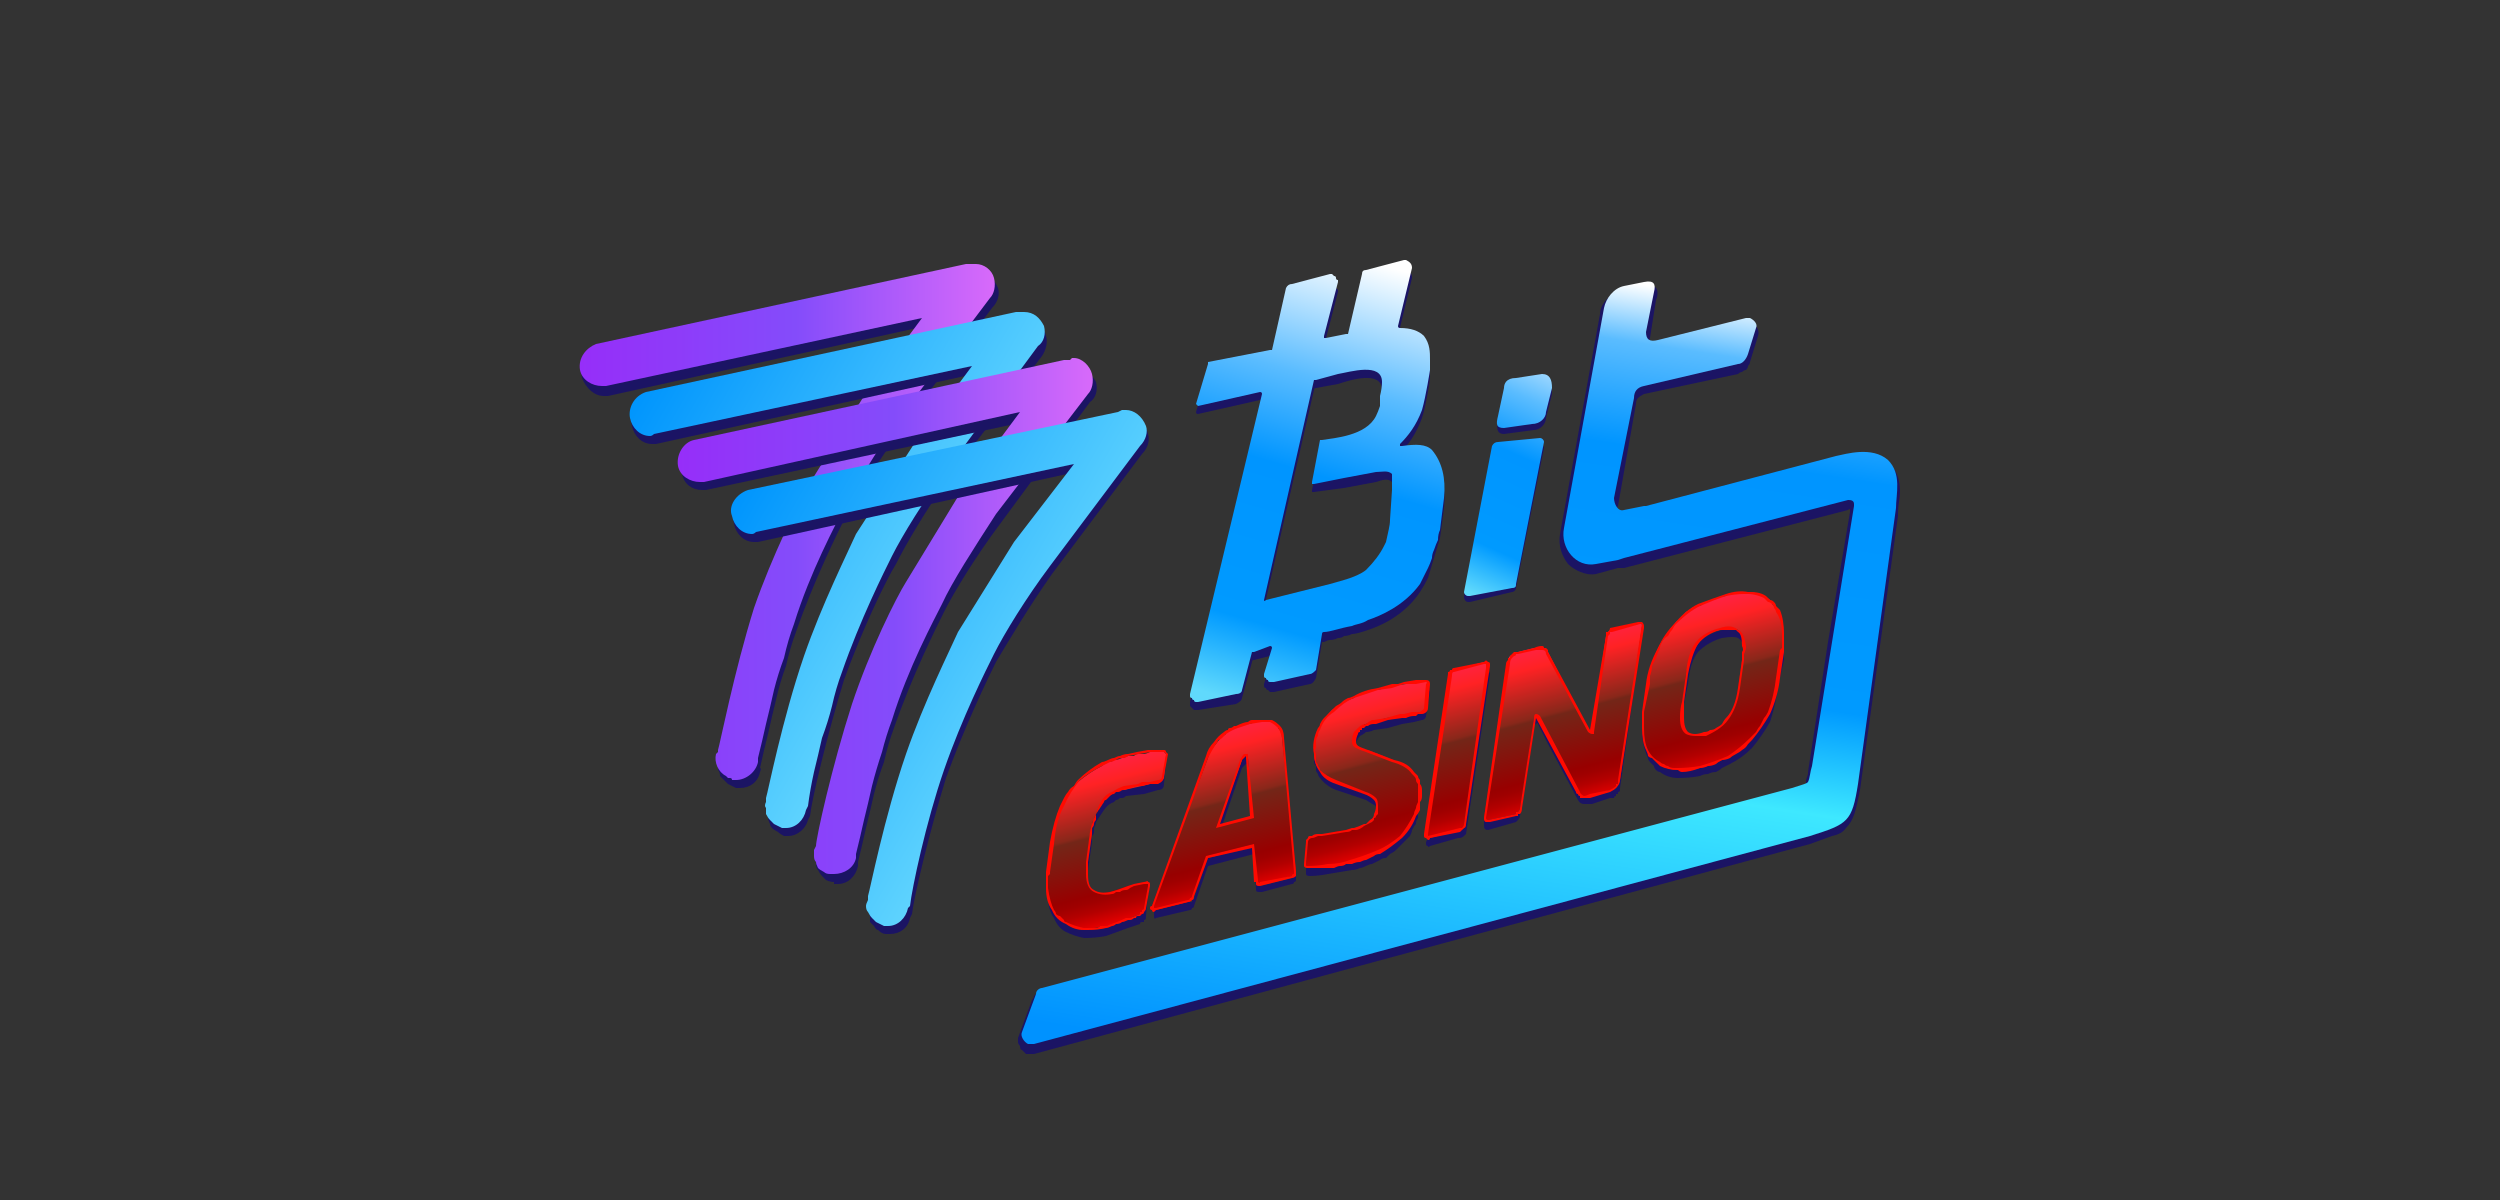
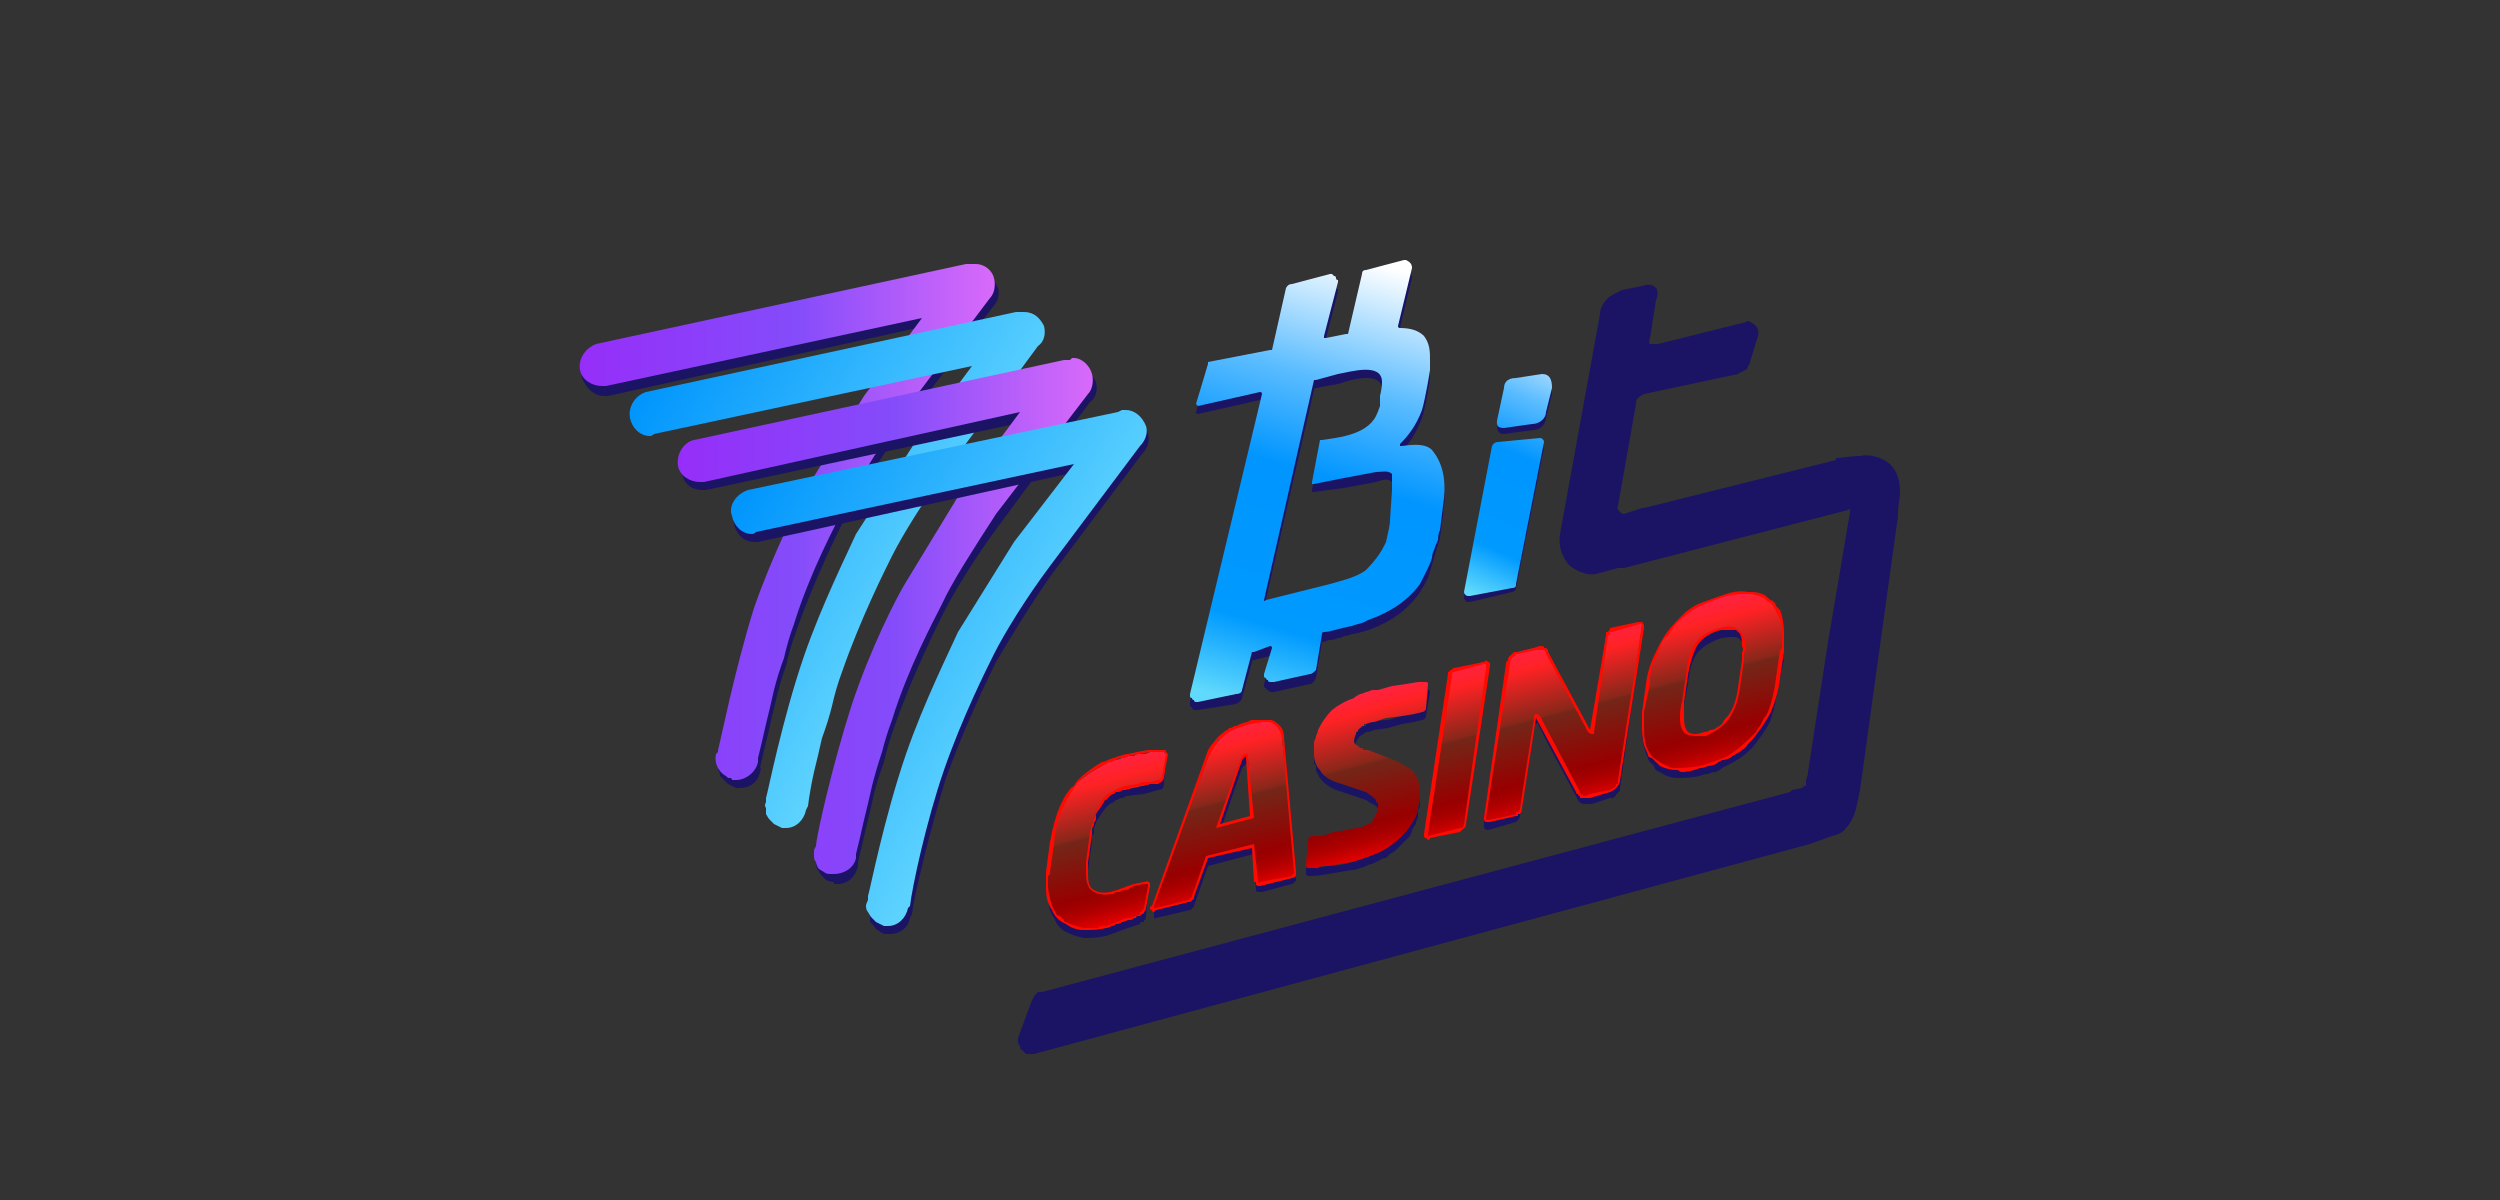
<svg xmlns="http://www.w3.org/2000/svg" version="1.2" viewBox="0 0 125 60" width="125" height="60">
  <rect x="0" y="0" width="125" height="60" fill="#333333" stroke="none" />
  <title>7bit-casino (2)-svg</title>
  <defs>
    <linearGradient id="g1" x2="1" gradientUnits="userSpaceOnUse" gradientTransform="matrix(-5.927,40.469,-37.899,-5.551,76.597,13.443)">
      <stop offset="0" stop-color="#ffffff" />
      <stop offset=".071" stop-color="#5abcff" />
      <stop offset=".197" stop-color="#0095ff" />
      <stop offset=".479" stop-color="#009aff" />
      <stop offset=".607" stop-color="#3ee8ff" />
      <stop offset="1" stop-color="#0092ff" />
    </linearGradient>
    <linearGradient id="g2" x2="1" gradientUnits="userSpaceOnUse" gradientTransform="matrix(-5.653,12.607,-4.975,-2.231,78.8,16.829)">
      <stop offset="0" stop-color="#ffffff" />
      <stop offset=".276" stop-color="#5abcff" />
      <stop offset=".479" stop-color="#0095ff" />
      <stop offset=".823" stop-color="#009aff" />
      <stop offset="1" stop-color="#60d9fc" />
    </linearGradient>
    <linearGradient id="g3" x2="1" gradientUnits="userSpaceOnUse" gradientTransform="matrix(-6.461,22.046,-12.315,-3.609,68.85,13.172)">
      <stop offset="0" stop-color="#ffffff" />
      <stop offset=".276" stop-color="#5abcff" />
      <stop offset=".479" stop-color="#0095ff" />
      <stop offset=".823" stop-color="#009aff" />
      <stop offset="1" stop-color="#60d9fc" />
    </linearGradient>
    <linearGradient id="g4" x2="1" gradientUnits="userSpaceOnUse" gradientTransform="matrix(2.15,8.191,-7.818,2.052,54.512,38.137)">
      <stop offset=".02" stop-color="#ff2240" />
      <stop offset=".13" stop-color="#ff2224" />
      <stop offset=".41" stop-color="#89271a" />
      <stop offset=".43" stop-color="#732618" />
      <stop offset=".76" stop-color="#980000" />
      <stop offset=".8" stop-color="#9f0000" />
      <stop offset=".86" stop-color="#b30000" />
      <stop offset=".92" stop-color="#d30000" />
      <stop offset=".99" stop-color="#ff0000" />
    </linearGradient>
    <linearGradient id="g5" x2="1" gradientUnits="userSpaceOnUse" gradientTransform="matrix(2.183,8.32,-8.849,2.322,59.729,36.695)">
      <stop offset=".02" stop-color="#ff2240" />
      <stop offset=".13" stop-color="#ff2224" />
      <stop offset=".41" stop-color="#89271a" />
      <stop offset=".43" stop-color="#732618" />
      <stop offset=".76" stop-color="#980000" />
      <stop offset=".8" stop-color="#9f0000" />
      <stop offset=".86" stop-color="#b30000" />
      <stop offset=".92" stop-color="#d30000" />
      <stop offset=".99" stop-color="#ff0000" />
    </linearGradient>
    <linearGradient id="g6" x2="1" gradientUnits="userSpaceOnUse" gradientTransform="matrix(2.183,8.32,-8.583,2.252,67.298,34.708)">
      <stop offset=".02" stop-color="#ff2240" />
      <stop offset=".13" stop-color="#ff2224" />
      <stop offset=".41" stop-color="#89271a" />
      <stop offset=".43" stop-color="#732618" />
      <stop offset=".76" stop-color="#980000" />
      <stop offset=".8" stop-color="#9f0000" />
      <stop offset=".86" stop-color="#b30000" />
      <stop offset=".92" stop-color="#d30000" />
      <stop offset=".99" stop-color="#ff0000" />
    </linearGradient>
    <linearGradient id="g7" x2="1" gradientUnits="userSpaceOnUse" gradientTransform="matrix(2.183,8.32,-5.526,1.45,71.827,33.519)">
      <stop offset=".02" stop-color="#ff2240" />
      <stop offset=".13" stop-color="#ff2224" />
      <stop offset=".41" stop-color="#89271a" />
      <stop offset=".43" stop-color="#732618" />
      <stop offset=".76" stop-color="#980000" />
      <stop offset=".8" stop-color="#9f0000" />
      <stop offset=".86" stop-color="#b30000" />
      <stop offset=".92" stop-color="#d30000" />
      <stop offset=".99" stop-color="#ff0000" />
    </linearGradient>
    <linearGradient id="g8" x2="1" gradientUnits="userSpaceOnUse" gradientTransform="matrix(2.184,8.32,-10.675,2.802,77.165,32.118)">
      <stop offset=".02" stop-color="#ff2240" />
      <stop offset=".13" stop-color="#ff2224" />
      <stop offset=".41" stop-color="#89271a" />
      <stop offset=".43" stop-color="#732618" />
      <stop offset=".76" stop-color="#980000" />
      <stop offset=".8" stop-color="#9f0000" />
      <stop offset=".86" stop-color="#b30000" />
      <stop offset=".92" stop-color="#d30000" />
      <stop offset=".99" stop-color="#ff0000" />
    </linearGradient>
    <linearGradient id="g9" x2="1" gradientUnits="userSpaceOnUse" gradientTransform="matrix(2.184,8.32,-8.491,2.229,84.643,30.156)">
      <stop offset=".02" stop-color="#ff2240" />
      <stop offset=".13" stop-color="#ff2224" />
      <stop offset=".41" stop-color="#89271a" />
      <stop offset=".43" stop-color="#732618" />
      <stop offset=".76" stop-color="#980000" />
      <stop offset=".8" stop-color="#9f0000" />
      <stop offset=".86" stop-color="#b30000" />
      <stop offset=".92" stop-color="#d30000" />
      <stop offset=".99" stop-color="#ff0000" />
    </linearGradient>
    <linearGradient id="g10" x2="1" gradientUnits="userSpaceOnUse" gradientTransform="matrix(20.776,0,0,25.818,29,26.071)">
      <stop offset="0" stop-color="#962ef9" />
      <stop offset=".52" stop-color="#844cfa" />
      <stop offset="1" stop-color="#d86afa" />
    </linearGradient>
    <linearGradient id="g11" x2="1" gradientUnits="userSpaceOnUse" gradientTransform="matrix(-15.405,-8.834,14.226,-24.809,46.783,29.364)">
      <stop offset="0" stop-color="#5ed3fe" />
      <stop offset="1" stop-color="#0095fd" />
    </linearGradient>
    <linearGradient id="g12" x2="1" gradientUnits="userSpaceOnUse" gradientTransform="matrix(20.775,0,0,25.807,33.901,30.841)">
      <stop offset="0" stop-color="#962ef9" />
      <stop offset=".52" stop-color="#844cfa" />
      <stop offset="1" stop-color="#d86afa" />
    </linearGradient>
    <linearGradient id="g13" x2="1" gradientUnits="userSpaceOnUse" gradientTransform="matrix(-15.405,-8.833,14.222,-24.804,51.87,34.276)">
      <stop offset="0" stop-color="#5ed3fe" />
      <stop offset="1" stop-color="#0095fd" />
    </linearGradient>
  </defs>
  <style>
		.s0 { fill: #1b1464 } 
		.s1 { fill: url(#g1) } 
		.s2 { fill: none } 
		.s3 { fill: url(#g2) } 
		.s4 { fill: url(#g3) } 
		.s5 { fill: url(#g4) } 
		.s6 { fill: #ff0a01 } 
		.s7 { fill: url(#g5) } 
		.s8 { fill: url(#g6) } 
		.s9 { fill: url(#g7) } 
		.s10 { fill: url(#g8) } 
		.s11 { fill: url(#g9) } 
		.s12 { fill: url(#g10) } 
		.s13 { fill: url(#g11) } 
		.s14 { fill: url(#g12) } 
		.s15 { fill: url(#g13) } 
	</style>
  <g>
    <path class="s0" d="m77.1 19l-1.3 0.2c-0.5 0-0.6 0.3-0.6 0.5l-0.3 1.4c-0.1 0.4 0 0.6 0.3 0.6l1.5-0.2c0.3 0 0.6-0.3 0.6-0.6l0.3-1.2c0-0.4-0.1-0.7-0.5-0.7zm-0.2 3.2l-2 0.2q-0.1 0-0.1 0-0.1 0-0.1 0 0 0 0 0.1-0.1 0-0.1 0.1l-1.4 7.2c0 0.2 0.1 0.3 0.2 0.3h0.1l2.1-0.5c0.1 0 0.2-0.1 0.2-0.2l1.4-7c0-0.1-0.1-0.2-0.2-0.3q0 0.1-0.1 0.1z" />
    <path fill-rule="evenodd" class="s0" d="m94.5 23.2c-0.5-0.4-1.1-0.5-1.5-0.4-0.5 0-0.9 0.1-1.2 0.1q0 0 0 0.1l-9.6 2.4h-0.1l-0.9 0.3q-0.1 0-0.2-0.1-0.2-0.2-0.1-0.3l0.9-5.1q0-0.2 0.1-0.3 0.1-0.1 0.3-0.2l4.7-1q0.1-0.1 0.2-0.1 0.1-0.1 0.2-0.1 0.1-0.1 0.1-0.2 0.1-0.1 0.1-0.2l0.4-1.3c0.1-0.3-0.1-0.6-0.4-0.7q-0.1-0.1-0.2 0l-4.4 1.1q-0.2 0-0.3 0-0.1 0-0.1 0c0 0-0.1-0.1 0-0.3l0.3-1.9c0.1-0.2 0.1-0.5 0-0.6-0.2-0.2-0.4-0.2-0.7-0.1l-1 0.2q-0.2 0.1-0.4 0.2-0.2 0.1-0.3 0.2-0.2 0.2-0.3 0.4-0.1 0.2-0.1 0.4l-2 11c-0.1 0.6 0.1 1.1 0.4 1.5 0.3 0.3 0.9 0.6 1.4 0.5l1.1-0.3h0.3l11.2-2.9q0.1-0.1 0.1 0v0.1l-1.1 6.5-1 6.5q0 0.1 0 0.1l-0.1 0.3q0 0.1 0 0.2 0 0.1 0 0.1 0 0-0.1 0 0 0 0 0 0 0-0.1 0.1 0 0 0 0l-0.5 0.1-0.1 0.1-37.4 10q-0.1 0-0.2 0-0.1 0.1-0.1 0.1-0.1 0.1-0.1 0.1 0 0.1-0.1 0.2l-0.7 1.9q0 0.1 0 0.2 0 0.1 0.1 0.2 0 0.2 0.1 0.2 0.1 0.1 0.2 0.2 0.2 0 0.4 0l38.8-10.5 1.1-0.4q0.5-0.1 0.7-0.4c0.4-0.4 0.5-0.9 0.7-1.9l1.9-13.7q0-0.1 0-0.2c0-0.3 0.1-0.7 0.1-1 0-0.5-0.1-1-0.5-1.4z" />
  </g>
-   <path class="s1" d="m94.4 23c-0.8-0.7-2.1-0.3-2.6-0.2l-9.5 2.5h-0.1l-1 0.2c-0.3 0.1-0.5-0.3-0.5-0.6l1-5q0-0.5 0.5-0.6l4.7-1.1c0.2 0 0.4-0.2 0.5-0.5l0.4-1.3c0.1-0.2-0.1-0.4-0.3-0.5q-0.1 0-0.2 0l-4.4 1.1c-0.4 0.1-0.6 0-0.6-0.4l0.4-2c0.1-0.4 0-0.6-0.5-0.5l-1 0.2c-0.5 0.1-0.9 0.6-1 1.1l-2 11c-0.2 1 0.6 2 1.6 1.8l1.1-0.2 0.3-0.1 11.2-2.9c0.1 0 0.3 0 0.3 0.2q0 0 0 0.1l-2.1 13c-0.1 0.3-0.1 0.6-0.2 0.8-0.1 0.1-0.2 0.1-0.8 0.3l-37.5 10c-0.1 0-0.3 0.1-0.3 0.3l-0.7 1.9c-0.1 0.2 0.1 0.5 0.3 0.6q0.1 0 0.3 0l38.8-10.4c1.9-0.6 2.1-0.7 2.4-2.6l1.9-13.8c0-0.7 0.3-1.7-0.4-2.4z" />
  <path fill-rule="evenodd" class="s2" d="m75.8 19q-0.3 0.1-0.5 0.3c-0.2 0.1-0.2 0.3-0.3 0.4l-0.2 1.4q0 0 0 0.1 0 0-0.1 0 0 0.1 0 0.1 0 0 0 0.1 0 0.1 0.1 0.2 0 0.1 0.2 0.2 0 0 0 0 0.1 0 0.1 0 0 0 0.1 0 0 0 0 0l1.5-0.1c0.2 0 0.4-0.1 0.5-0.3q0.2-0.2 0.3-0.5l0.2-1.2c0.1-0.2 0.1-0.4 0-0.6q-0.2-0.2-0.6-0.2c0 0-1.3 0.1-1.3 0.1zm-1 3.2c-0.1 0-0.3 0.2-0.3 0.4l-1.4 7.2c-0.1 0.3 0.1 0.5 0.3 0.5h0.1l2.2-0.5q0 0 0.1 0 0-0.1 0.1-0.1 0-0.1 0-0.1 0.1-0.1 0.1-0.1l1.3-7c0.1-0.3-0.1-0.4-0.3-0.5h-0.1z" />
  <path fill-rule="evenodd" class="s3" d="m75.2 19.4l-0.3 1.4c-0.1 0.4-0.1 0.6 0.3 0.6l1.4-0.2c0.4 0 0.7-0.3 0.7-0.6l0.3-1.2c0-0.4-0.1-0.7-0.5-0.7l-1.3 0.2c-0.5 0-0.6 0.3-0.6 0.5zm-0.6 2.9l-1.4 7.3c0 0.1 0.1 0.2 0.2 0.2h0.1l2.1-0.4c0.2 0 0.2-0.1 0.2-0.2l1.4-7.1c0-0.1-0.1-0.2-0.2-0.2l-2.1 0.2q-0.2 0-0.3 0.2z" />
  <path fill-rule="evenodd" class="s0" d="m67.6 31.7q-0.2 0.1-0.4 0.1-0.1 0.1-0.3 0.1-0.2 0.1-0.4 0.1-0.1 0-0.3 0.1-0.1 0-0.1 0l-0.3 1.8c-0.1 0.2-0.2 0.3-0.3 0.3l-1.8 0.4q-0.1 0-0.2 0-0.1-0.1-0.1-0.1-0.1 0-0.1-0.1-0.1 0-0.1-0.1 0-0.1 0-0.1l0.4-1.3q0-0.1-0.1-0.1l-0.8 0.2q-0.1 0-0.1 0.1l-0.5 1.8c0 0.1-0.1 0.2-0.3 0.3l-1.9 0.3q0 0-0.1 0-0.1 0-0.1 0-0.1-0.1-0.1-0.1-0.1-0.1-0.1-0.1 0-0.1 0-0.2l3.6-15q0-0.1-0.1-0.1l-3.1 0.7q-0.1 0-0.1-0.1l0.6-2q0 0 0 0l3.1-0.6q0.1 0 0.1-0.1l0.7-3q0.1-0.2 0.3-0.3l1.9-0.4q0 0 0.1 0 0.1 0 0.1 0.1 0.1 0 0.1 0.1 0 0 0.1 0.1 0 0 0 0.1l-0.7 2.7q0 0.1 0.1 0.1l1-0.2q0.1 0 0.1-0.1l0.7-2.9q0-0.2 0.2-0.3l1.9-0.4q0.1-0.1 0.1 0c0.2 0 0.3 0.2 0.3 0.4l-0.7 2.9q0 0 0.1 0 0.8 0 1.2 0.5c0.3 0.3 0.3 0.8 0.3 1.1v0.5c0 0.1-0.2 1.4-0.4 2-0.3 0.8-0.7 1.4-1.1 1.7q0 0.1 0 0.1 0 0.1 0.1 0.1c0.7-0.1 1.2-0.2 1.5 0.2 0.5 0.6 0.7 1.4 0.6 2.4l-0.2 1.5q-0.3 1-0.6 2-0.2 0.4-0.4 0.7c-0.8 1.2-2 1.7-2.6 1.9-0.3 0.1-0.6 0.2-0.8 0.2zm2-7.1q0-0.2 0-0.4 0 0 0-0.1c-0.2-0.2-0.5-0.1-0.8 0l-1.6 0.3-1.5 0.2h-0.1q0 0 0-0.1l0.4-2q0.1-0.1 0.1-0.1c0.6 0 2.2-0.2 2.7-1.1q0.1-0.3 0.2-0.5c0-0.2 0-0.3 0-0.6q0.1-0.3 0.1-0.7c0-1-1.6-0.5-2.2-0.3l-1.1 0.2q-0.1 0-0.1 0.1l-2.5 10.9q0 0.1 0.1 0.1l3.2-0.8c0.3-0.1 1.3-0.3 1.8-0.8 0.4-0.4 0.7-0.7 0.9-1.1l0.1-0.3c0.1-0.4 0.2-0.7 0.2-1.1l0.1-1.5c0 0 0-0.3 0-0.3z" />
  <path fill-rule="evenodd" class="s4" d="m67.6 31.3c-0.6 0.1-1.1 0.3-1.4 0.3q-0.1 0-0.1 0.1l-0.3 1.8c-0.1 0.1-0.2 0.2-0.3 0.2l-1.8 0.4q-0.1 0-0.2 0-0.1 0-0.1-0.1-0.1 0-0.1-0.1-0.1 0-0.1-0.1 0 0 0-0.1l0.4-1.3q0-0.1-0.1-0.1l-0.8 0.3q-0.1 0-0.1 0l-0.5 1.9c0 0.1-0.1 0.2-0.3 0.2l-1.9 0.4q0 0-0.1 0-0.1 0-0.1-0.1-0.1 0-0.1-0.1-0.1 0-0.1-0.1 0-0.1 0-0.1l3.6-15q0-0.1-0.1-0.1l-3.1 0.7q-0.1-0.1-0.1-0.1l0.6-2q0-0.1 0-0.1l3.1-0.6q0.1 0 0.1 0l0.7-3.1q0.1-0.2 0.3-0.2l1.9-0.5q0 0 0.1 0 0.1 0.1 0.1 0.1 0.1 0 0.1 0.1 0 0.1 0.1 0.1 0 0.1 0 0.1l-0.7 2.7v0.1q0 0 0.1 0l1-0.2q0.1 0 0.1 0l0.7-3q0-0.2 0.2-0.2l1.9-0.5q0 0 0 0 0 0 0.1 0 0 0 0 0 0 0 0 0c0.2 0.1 0.3 0.2 0.3 0.4l-0.7 2.9q0 0.1 0.1 0.1 0.8 0 1.2 0.4c0.3 0.4 0.3 0.8 0.3 1.2v0.5c0 0-0.2 1.3-0.4 2-0.3 0.8-0.7 1.3-1.1 1.7q0 0 0 0.1 0 0 0.1 0c0.7-0.1 1.2-0.1 1.5 0.2 0.5 0.6 0.7 1.4 0.6 2.4l-0.2 1.6q-0.1 0.2-0.1 0.5-0.1 0.2-0.2 0.5-0.1 0.2-0.1 0.4-0.1 0.3-0.2 0.5-0.2 0.4-0.4 0.8c-0.8 1.1-2 1.6-2.6 1.8-0.3 0.2-0.6 0.2-0.8 0.3zm2-7.1q0-0.3 0-0.5 0 0 0 0c-0.2-0.2-0.5-0.1-0.8-0.1l-1.6 0.3-1.5 0.3h-0.1q0-0.1 0-0.1l0.4-2.1q0.1 0 0.1 0c0.6-0.1 2.2-0.2 2.7-1.2q0.1-0.2 0.2-0.5c0-0.1 0-0.2 0-0.5q0.1-0.4 0.1-0.7c0-1-1.6-0.5-2.2-0.4l-1.1 0.3q-0.1 0-0.1 0l-2.5 11q0 0.1 0.1 0l3.2-0.8c0.3-0.1 1.3-0.3 1.8-0.7 0.4-0.4 0.7-0.8 0.9-1.2l0.1-0.2c0.1-0.5 0.2-0.8 0.2-1.1l0.1-1.5c0 0 0-0.3 0-0.3z" />
  <path class="s0" d="m58.3 38.1q0-0.1 0-0.1l-0.1 0.8q0 0.2-0.3 0.3l-0.7 0.1q-0.5 0.1-0.9 0.2-0.3 0.1-0.6 0.2-0.3 0.2-0.5 0.5 0 0-0.1 0.1 0 0.1-0.1 0.2 0 0.1-0.1 0.1 0 0.1-0.1 0.2c-0.1 0.3-0.2 0.7-0.2 1l-0.2 1.4q0 0.3 0 0.7 0 0 0 0 0-0.1 0-0.1 0-0.1 0-0.1 0 0 0-0.1l0.2-1.4q0-0.1 0-0.3 0.1-0.1 0.1-0.2 0-0.1 0-0.2 0.1-0.2 0.1-0.3 0.2-0.3 0.4-0.6 0.2-0.3 0.5-0.4 0.1-0.1 0.1-0.1 0.1 0 0.2-0.1 0 0 0.1 0 0.1 0 0.2-0.1l0.9-0.1 0.7-0.2q0.3 0 0.3-0.3l0.1-1.1q0 0 0 0zm-0.9 6.5l-0.1 0.8q0 0.1-0.1 0.2-0.1 0.1-0.2 0.1l-0.6 0.3q-0.6 0.2-1.1 0.4-0.5 0.1-1.1 0.1-0.4 0-0.9-0.3c-0.3-0.2-0.5-0.4-0.6-0.7q-0.3-0.4-0.3-1.1v0.4q0 0.7 0.3 1.1 0.2 0.5 0.6 0.7 0.4 0.2 0.9 0.3 0.6 0 1.1-0.1l1.1-0.4 0.6-0.2q0-0.1 0.1-0.1 0 0 0 0 0 0 0.1 0 0-0.1 0-0.1c0.1 0 0.1-0.1 0.1-0.2l0.1-1.1q0.1-0.1 0-0.1z" />
  <path class="s5" d="m58.3 37.8l-0.1 1.1c-0.1 0.1-0.2 0.2-0.3 0.2l-0.8 0.2-0.9 0.2q-0.3 0-0.6 0.2-0.2 0.1-0.5 0.4-0.2 0.3-0.3 0.6-0.1 0.2-0.1 0.3-0.1 0.1-0.1 0.2 0 0.1 0 0.2-0.1 0.2-0.1 0.3l-0.2 1.4q0 0.3 0 0.6 0 0.7 0.4 0.9 0.3 0.1 0.8 0l0.9-0.3 0.8-0.2q0.2 0 0.2 0.1v0.1l-0.1 1q0 0.2-0.1 0.2c-0.1 0.1-0.1 0.1-0.2 0.2q-0.3 0.1-0.7 0.3-0.5 0.2-1 0.3-0.2 0-0.3 0-0.1 0.1-0.3 0.1-0.1 0-0.2 0-0.2 0-0.3 0-0.5 0-1-0.3-0.4-0.2-0.6-0.6-0.2-0.4-0.3-1.1v-0.4q0-0.2 0.1-0.4l0.2-1.4q0.1-1.1 0.5-1.9 0.3-0.7 0.8-1.2 0.6-0.5 1.2-0.8 0.1-0.1 0.3-0.2 0.2 0 0.3-0.1 0.2 0 0.4-0.1 0.1 0 0.3-0.1 0.1 0 0.3 0 0.1-0.1 0.2-0.1 0.2 0 0.3 0 0.1 0 0.3-0.1 0.3 0 0.6 0 0.1 0 0.1 0 0.1 0.1 0.1 0.1c0 0 0 0.1 0 0.1z" />
  <path fill-rule="evenodd" class="s6" d="m54.4 46.5h-0.2q-0.5 0-0.9-0.3-0.5-0.2-0.7-0.7-0.3-0.4-0.3-1.1v-0.4q0-0.2 0-0.4l0.2-1.5q0.2-1.1 0.5-1.8 0.1-0.2 0.2-0.4 0.1-0.2 0.2-0.3 0.1-0.2 0.3-0.3 0.1-0.2 0.2-0.3 0.5-0.5 1.2-0.9 0.1 0 0.3-0.1 0.2-0.1 0.3-0.1 0.2-0.1 0.3-0.1 0.2-0.1 0.4-0.1 0.4-0.1 1-0.2 0.3 0 0.7 0 0.1 0 0.1 0 0.1 0 0.1 0.1l0.1 0.1-0.2 1.1c0 0.2-0.1 0.3-0.3 0.4h-0.4l-0.4 0.1h-0.2l-0.7 0.2q-0.1 0-0.1 0-0.1 0.1-0.2 0.1 0 0-0.1 0-0.1 0.1-0.1 0.1-0.1 0-0.2 0.1 0 0-0.1 0.1 0 0-0.1 0.1-0.1 0-0.1 0.1-0.2 0.3-0.4 0.6 0 0.2 0 0.3-0.1 0.1-0.1 0.2 0 0.1-0.1 0.2 0 0.2 0 0.3l-0.2 1.4q0 0.4 0 0.6c0 0.5 0.1 0.7 0.3 0.8q0.3 0.2 0.8 0.1 0.4-0.1 0.9-0.3l0.3-0.1 0.5-0.1c0.1 0 0.2-0.1 0.2 0q0.1 0 0.1 0.1v0.1l-0.2 1.1q0 0.1-0.1 0.2 0 0.1-0.1 0.1l-0.1 0.1q0 0-0.1 0-0.1 0-0.1 0.1-0.1 0-0.1 0-0.1 0.1-0.2 0.1h-0.1q-0.2 0.1-0.3 0.1-0.1 0.1-0.3 0.1-0.1 0.1-0.2 0.1-0.2 0.1-0.3 0.1-0.4 0.1-0.9 0.1zm3.7-8.9q-0.3 0-0.6 0l-1.1 0.2q-0.1 0.1-0.3 0.1-0.2 0-0.3 0.1-0.2 0.1-0.3 0.1-0.2 0.1-0.4 0.2-0.6 0.3-1.1 0.7-0.5 0.6-0.8 1.3-0.4 0.7-0.5 1.9l-0.2 1.4q0 0 0 0.1 0 0-0.1 0.1 0 0 0 0.1 0 0.1 0 0.1v0.4q0.1 0.7 0.3 1.1 0.1 0.1 0.1 0.2 0.1 0.1 0.2 0.1 0.1 0.1 0.2 0.2 0 0.1 0.1 0.1 0.4 0.2 0.9 0.3 0.2 0 0.3 0 0.1 0 0.3 0 0.1 0 0.2-0.1 0.1 0 0.3 0 0.6-0.2 1-0.4h0.2l0.5-0.2v-0.1q0 0 0 0 0.1 0 0.1 0 0 0 0 0 0-0.1 0-0.1 0.1 0 0.1-0.1l0.2-1.1q0-0.1 0-0.1 0 0-0.1 0h-0.1l-0.5 0.1-0.2 0.1q-0.1 0.1-0.2 0.1-0.2 0-0.3 0.1-0.1 0-0.2 0-0.1 0.1-0.2 0.1-0.5 0.1-0.9-0.1-0.4-0.2-0.4-0.9 0-0.3 0-0.6l0.2-1.5q0.1-0.5 0.3-0.9 0.1-0.4 0.3-0.7 0.2-0.3 0.5-0.4 0.3-0.2 0.6-0.3l0.7-0.1 0.2-0.1h0.4l0.4-0.1q0.2 0 0.2-0.2l0.2-1.1-0.1-0.1q0 0 0 0-0.1 0-0.1 0z" />
  <path fill-rule="evenodd" class="s0" d="m64.8 43.7q0 0 0 0 0 0 0 0zm0 0c0 0 0 0.3 0 0.3q0 0.1-0.1 0.1 0 0.1-0.1 0.1l-1.5 0.4q-0.1 0-0.1 0c-0.1 0-0.2 0-0.2-0.1l-0.1-1.8-2.3 0.6-0.7 2q0 0.1-0.1 0.1 0 0.1-0.1 0.1l-1.7 0.4q-0.1 0.1-0.1-0.1 0 0 0-0.1v-0.2h0.1l1.6-0.4q0.1 0 0.1 0 0 0 0 0 0 0 0.1 0 0 0 0-0.1 0.1 0 0.1-0.1l0.7-2 2.3-0.6 0.1 1.8q0 0.1 0.1 0.1 0.1 0.1 0.1 0.1l1.6-0.4q0.1-0.1 0.1-0.1 0.1-0.1 0.1-0.1zm-2.2-2.8l-0.2-2.5q0-0.1 0-0.2c0 0-0.1 0-0.1 0q-0.1 0.1-0.2 0.2l-1 2.9h-0.2l1.2-3.3q0.1-0.2 0.2-0.2 0.1 0 0.1 0 0 0.1 0 0.1c0 0 0.2 3 0.2 3z" />
  <path fill-rule="evenodd" class="s7" d="m64.8 43.6q0 0.1-0.1 0.1 0 0.1 0 0.1 0 0-0.1 0 0 0 0 0 0 0 0 0l-1.6 0.4q-0.1 0.1-0.2-0.1 0 0 0 0l-0.1-1.8-2.3 0.6-0.7 1.9q-0.1 0.1-0.1 0.2-0.1 0.1-0.2 0.1l-1.6 0.4q-0.2 0.1-0.2-0.1 0 0 0-0.1l2.8-7.4q0.1-0.4 0.4-0.7 0.2-0.3 0.5-0.5 0-0.1 0.1-0.1 0.1-0.1 0.2-0.1 0 0 0.1-0.1 0.1 0 0.2-0.1 0.2-0.1 0.6-0.1l0.5-0.2q0.1 0 0.2 0 0 0 0.1 0 0.1 0.1 0.1 0.1 0.1 0 0.1 0 0.1 0 0.2 0 0 0.1 0.1 0.1 0 0 0.1 0.1 0 0 0 0.1 0.2 0.2 0.2 0.5c0 0 0.7 6.7 0.7 6.7zm-2.4-5.7q0 0-0.1-0.1 0 0-0.1 0-0.1 0-0.1 0.2l-1.2 3.3 1.7-0.5c0 0-0.2-2.9-0.2-2.9z" />
  <path fill-rule="evenodd" class="s6" d="m57.7 45.6q-0.1 0-0.1-0.1-0.1 0-0.1-0.1 0-0.1 0.1-0.1l2.7-7.5q0.1-0.4 0.4-0.7 0.2-0.3 0.5-0.5 0.1-0.1 0.2-0.1 0-0.1 0.1-0.1 0.1 0 0.2-0.1 0.1 0 0.1 0 0.4-0.2 0.6-0.2 0.1-0.1 0.2-0.1 0.1 0 0.1 0 0.1 0 0.2 0 0.1 0 0.1 0 0.1 0 0.2 0 0 0 0.1 0 0.1 0 0.1 0 0.1 0 0.2 0c0.2 0.1 0.3 0.2 0.4 0.3q0.2 0.2 0.2 0.6l0.6 6.7q0 0.1 0 0.2-0.1 0.1-0.2 0.1l-1.6 0.4c-0.1 0-0.2 0-0.2-0.1v-0.1q-0.1 0-0.1 0l-0.1-1.7-2.2 0.5-0.7 1.9q0 0.2-0.1 0.2-0.1 0.1-0.2 0.1l-1.6 0.4q-0.1 0.1-0.1 0.1zm5.5-9.5q-0.1 0-0.1 0l-0.6 0.1-0.6 0.2q-0.3 0.1-0.6 0.3-0.1 0.1-0.1 0.1-0.1 0.1-0.1 0.1-0.1 0.1-0.2 0.1 0 0.1-0.1 0.2-0.2 0.3-0.4 0.7l-2.7 7.4q0 0 0 0.1 0 0 0 0 0 0 0.1 0l1.6-0.4q0.1 0 0.1-0.1 0.1 0 0.1-0.1l0.7-2 2.4-0.6 0.2 1.8q0 0.1 0 0.1 0 0 0 0c0 0 0.1 0.1 0.1 0l1.6-0.3q0-0.1 0.1-0.1 0-0.1 0-0.1l-0.6-6.7q-0.1-0.4-0.2-0.5c-0.1-0.1-0.2-0.2-0.4-0.3q-0.1 0-0.3 0zm-2.4 5.3l1.2-3.4q0.1-0.2 0.2-0.3 0.1 0 0.2 0v0.1q0 0 0 0 0 0 0 0 0 0.1 0 0.1 0 0 0 0l0.3 3c0 0-1.9 0.5-1.9 0.5zm1.5-3.6q-0.1 0.1-0.2 0.2l-1.1 3.2 1.5-0.4-0.2-2.9q0 0 0-0.1z" />
  <path class="s0" d="m71.5 34.6q0-0.1-0.1-0.1l-0.1 0.9c0 0.1-0.1 0.2-0.2 0.2l-0.4 0.1-0.6 0.1-0.7 0.2q-0.4 0-0.7 0.1 0 0-0.1 0l-0.3 0.1q0 0.1 0 0.1-0.1 0-0.1 0-0.1 0-0.1 0.1 0 0-0.1 0-0.1 0.1-0.1 0.2-0.1 0-0.1 0.1-0.1 0.2-0.1 0.4 0 0 0.1 0.1 0-0.1 0-0.1 0.1-0.2 0.2-0.3 0.2-0.1 0.3-0.2 0.2 0 0.4-0.1l0.7-0.1 0.7-0.2 0.6-0.1 0.4-0.1c0.1 0 0.2-0.1 0.2-0.2l0.2-1.2q0 0 0 0zm-0.5 5.2c0 0.3-0.1 0.7-0.2 1q-0.3 0.6-0.8 1-0.4 0.5-1 0.8-0.7 0.3-1.4 0.5-0.6 0.2-1.2 0.2-0.5 0.1-1 0.1-0.1 0-0.1-0.1v0.3 0.1q0 0.1 0.2 0.1 0.4 0 0.9-0.1l1.2-0.2q0.2 0 0.4-0.1 0.1 0 0.3-0.1 0.2-0.1 0.3-0.1 0.2-0.1 0.4-0.2 0.1-0.1 0.3-0.1 0.1-0.1 0.2-0.2 0.2-0.1 0.3-0.2 0.1-0.1 0.3-0.3 0.1-0.1 0.2-0.2 0.1-0.1 0.2-0.2 0.1-0.2 0.1-0.3 0.1-0.2 0.2-0.3 0-0.2 0.1-0.3 0-0.2 0-0.4 0.1-0.1 0.1-0.3 0-0.2 0-0.4zm-2.2 0.1q-0.2-0.1-0.5-0.3l-1.5-0.5q-0.5-0.2-0.8-0.6c-0.2-0.2-0.2-0.5-0.3-0.8v0.4q0 0.1 0.1 0.2 0 0.1 0 0.2 0 0.1 0.1 0.2 0 0.1 0.1 0.2 0.3 0.4 0.8 0.6l1.5 0.5q0.3 0.2 0.5 0.3 0.1 0.1 0.1 0.2 0-0.1 0-0.3c0-0.1-0.1-0.2-0.1-0.3z" />
  <path class="s8" d="m71.4 34.2l-0.1 1.2c0 0.1-0.1 0.2-0.2 0.2l-0.4 0.1-0.6 0.1-0.8 0.1q-0.3 0.1-0.6 0.2-0.2 0-0.4 0.1 0 0-0.1 0 0 0.1 0 0.1-0.1 0-0.1 0-0.1 0.1-0.1 0.1 0 0-0.1 0.1 0 0 0 0 0 0.1-0.1 0.1 0 0 0 0.1-0.1 0.2-0.1 0.4 0 0.1 0.2 0.2 0 0 0.1 0.1 0 0 0.1 0 0.1 0.1 0.1 0.1 0.1 0 0.2 0l1.3 0.5c0.4 0.2 0.8 0.4 1 0.6q0 0.1 0.1 0.2 0.1 0.1 0.1 0.2 0 0.1 0.1 0.2 0 0.1 0 0.2c0 0.5-0.1 1-0.2 1.4q-0.3 0.6-0.7 1-0.5 0.5-1.1 0.8-0.7 0.3-1.4 0.5-0.6 0.1-1.2 0.2-0.1 0-0.2 0-0.2 0-0.3 0.1-0.1 0-0.2 0-0.1 0-0.3 0-0.1 0-0.1-0.2l0.1-1.1c0-0.2 0.1-0.3 0.2-0.3h0.1q0.1 0 0.4 0l0.6-0.2 0.6-0.1 0.5-0.1q0.2 0 0.4-0.1 0.2-0.1 0.4-0.2 0.1-0.2 0.2-0.4 0.1-0.2 0.1-0.4 0-0.1 0-0.1 0-0.1-0.1-0.1 0-0.1 0-0.1 0 0-0.1-0.1-0.1-0.1-0.4-0.3l-1.5-0.5q-0.6-0.2-0.8-0.6-0.3-0.3-0.3-0.8 0-0.2 0-0.3 0-0.2 0-0.3 0.1-0.2 0.1-0.3 0.1-0.2 0.1-0.3 0.3-0.6 0.7-1 0.5-0.4 1.1-0.6 0.1-0.1 0.3-0.2 0.1 0 0.3-0.1 0.1 0 0.3-0.1 0.2 0 0.3 0l0.7-0.2 0.7-0.1 0.6-0.1h0.4q0.1 0 0.1 0.1 0 0 0 0z" />
-   <path fill-rule="evenodd" class="s6" d="m65.4 43.4c-0.2 0-0.2-0.1-0.2-0.1v-0.1l0.1-1.1q0-0.1 0-0.1 0.1-0.1 0.1-0.1 0-0.1 0.1-0.1 0 0 0.1 0 0.1-0.1 0.3-0.1h0.2l0.6-0.1 0.6-0.1 0.3-0.1q0.1 0 0.1 0 0.3-0.1 0.5-0.2 0 0 0.1 0 0 0 0.1-0.1 0 0 0 0 0.1-0.1 0.1-0.1 0.2-0.1 0.2-0.3 0.1-0.2 0.1-0.4 0-0.2-0.1-0.3-0.2-0.2-0.5-0.3l-1.4-0.5q-0.6-0.2-0.8-0.6-0.3-0.4-0.3-0.9c-0.1-0.4 0-0.9 0.2-1.3q0.1-0.1 0.1-0.2 0.1-0.2 0.2-0.3 0.1-0.1 0.2-0.2 0.1-0.1 0.2-0.2 0.1-0.1 0.2-0.2 0.2-0.1 0.3-0.2 0.1-0.1 0.3-0.2 0.1 0 0.3-0.1 0.5-0.3 1.2-0.4l0.7-0.2h0.3l0.3-0.1 0.6-0.1h0.5q0.2 0 0.2 0.2l-0.1 1.2c0 0.2-0.2 0.3-0.3 0.3q0 0-0.1 0-0.1 0-0.1 0 0 0-0.1 0.1 0 0 0 0-0.1 0-0.1 0-0.2 0-0.4 0.1h-0.2l-0.7 0.1-0.6 0.2h-0.1q-0.2 0-0.3 0.1-0.1 0-0.1 0-0.1 0.1-0.1 0.1 0 0-0.1 0 0 0.1 0 0.1-0.1 0-0.1 0 0 0.1 0 0.1-0.1 0-0.1 0.1 0 0 0 0-0.1 0.2-0.1 0.4 0 0.1 0.1 0.2 0.2 0.1 0.5 0.2l1.3 0.5c0.5 0.1 0.8 0.3 1 0.6q0.1 0.1 0.2 0.2 0 0.1 0.1 0.2 0 0.1 0 0.2 0.1 0.1 0.1 0.3 0 0.1 0 0.3 0 0.2-0.1 0.3 0 0.2 0 0.4-0.1 0.2-0.2 0.3-0.2 0.6-0.7 1.1-0.6 0.5-1.1 0.8-0.2 0-0.3 0.1-0.2 0.1-0.4 0.2-0.1 0-0.3 0.1-0.2 0-0.4 0.1-0.1 0-0.3 0-0.1 0.1-0.3 0.1-0.1 0-0.3 0.1-0.1 0-0.3 0c0 0-1 0-1 0zm5.9-9.3l-0.5 0.1q-0.2 0-0.6 0l-0.3 0.1-0.3 0.1-0.7 0.1q-0.6 0.2-1.2 0.4-0.5 0.2-1 0.7-0.5 0.3-0.7 0.9-0.1 0.1-0.1 0.3-0.1 0.1-0.1 0.3 0 0.1 0 0.3-0.1 0.1 0 0.3 0 0.1 0 0.2 0 0.1 0 0.2 0.1 0.1 0.1 0.2 0.1 0.1 0.1 0.2 0.3 0.3 0.8 0.5l1.5 0.6q0.3 0.1 0.5 0.3 0.1 0.1 0.1 0.4 0 0.2 0 0.4-0.1 0.1-0.1 0.1 0 0.1-0.1 0.1 0 0.1 0 0.1-0.1 0.1-0.1 0.1-0.2 0.1-0.4 0.2c-0.1 0.1-0.3 0.2-0.4 0.2h-0.2q-0.1 0.1-0.3 0.1l-1.2 0.2q-0.1 0-0.2 0-0.2 0.1-0.3 0.1c-0.1 0-0.2 0.1-0.2 0.2l-0.1 1.1c0 0.1 0 0.1 0.1 0.1q0.5 0 1-0.1 0.6 0 1.1-0.2 0.7-0.2 1.4-0.5 0.5-0.2 1.1-0.7 0.4-0.5 0.7-1.1 0-0.1 0.1-0.3 0-0.1 0.1-0.3 0-0.2 0-0.3 0-0.2 0-0.4 0-0.1 0-0.2-0.1-0.1-0.1-0.2 0-0.1-0.1-0.2-0.1-0.1-0.1-0.1c-0.2-0.3-0.6-0.5-1-0.6l-1.3-0.5q-0.3-0.1-0.5-0.2-0.2-0.1-0.2-0.3 0-0.3 0.1-0.5 0.1-0.1 0.2-0.2 0.2-0.2 0.4-0.2 0.1-0.1 0.3-0.2h0.1l0.6-0.1 0.7-0.2q0.1 0 0.2 0l0.4-0.1h0.3q0.1 0 0.1 0c0.1-0.1 0.2-0.1 0.2-0.2l0.1-1.2q0.1-0.1 0-0.1z" />
-   <path class="s0" d="m74.5 33.7q0-0.1-0.1-0.1l-1.1 7.6q0 0.1-0.1 0.2-0.1 0.1-0.2 0.1l-1.5 0.4q-0.1 0-0.1 0l-0.1 0.2v0.1q0 0.1 0.1 0.1 0 0.1 0.1 0l1.4-0.4c0.1 0 0.2 0 0.3-0.1q0 0 0.1-0.1l1.2-8c0 0 0 0 0 0z" />
  <path class="s9" d="m74.4 33.3l-1.2 7.9q0 0.1 0 0.2-0.1 0.1-0.2 0.1l-1.5 0.4q-0.1 0-0.2 0 0-0.1 0-0.1v-0.1l1.2-7.9c0-0.2 0.1-0.3 0.2-0.3l1.5-0.4q0.2 0 0.2 0.2z" />
  <path fill-rule="evenodd" class="s6" d="m71.4 42q0 0-0.1-0.1-0.1 0-0.1-0.1v-0.1l1.2-8q0 0 0-0.1 0.1 0 0.1-0.1 0 0 0.1 0 0-0.1 0.1-0.1l1.5-0.3c0.1-0.1 0.1-0.1 0.2 0q0.1 0 0.1 0.1v0.1l-1.2 7.9q0 0.2-0.1 0.2-0.1 0.1-0.2 0.2l-1.5 0.3q0 0.1-0.1 0.1zm0-0.2q0 0 0 0l1.6-0.4q0 0 0 0 0 0 0 0 0.1 0 0.1 0 0 0 0 0 0.1-0.1 0.1-0.2l1.1-7.8v-0.1q0-0.1 0-0.1 0 0-0.1 0l-1.5 0.4c-0.1 0-0.1 0.1-0.1 0.2l-1.2 7.9v0.1q0 0 0 0z" />
  <path class="s0" d="m82.1 31.7q0-0.1 0-0.1l-1.1 7.4q0 0.2-0.2 0.4 0 0 0 0-0.1 0.1-0.1 0.1-0.1 0-0.1 0-0.1 0.1-0.1 0.1l-0.9 0.2q-0.1 0-0.1 0-0.1 0-0.1 0-0.1 0-0.1 0-0.1 0-0.1 0-0.1 0-0.1 0 0 0-0.1 0 0-0.1 0-0.1-0.1 0-0.1-0.1l-1.3-2.5-0.7-1.3q0 0-0.1 0 0 0-0.1 0.1l-0.4 2.7-0.3 1.8q0 0.1 0 0.2-0.1 0.1-0.2 0.1l-1.4 0.3q-0.1 0.1-0.2 0v0.3q0 0.2 0.2 0.2l1.4-0.4c0 0 0.1-0.1 0.1-0.1q0.1-0.1 0.1-0.2l0.4-2.4 0.3-2.1q0-0.1 0.1-0.1 0.1-0.1 0.1 0l0.5 1 1.5 2.8q0.1 0.2 0.3 0.2 0 0 0.1 0 0 0 0.1 0 0 0 0.1 0 0 0 0.1 0l0.9-0.3q0 0 0.1 0 0 0 0.1 0 0-0.1 0.1-0.1 0 0 0-0.1 0.1 0 0.1 0 0-0.1 0-0.1 0.1 0 0.1-0.1 0 0 0-0.1c0 0 1.1-7.7 1.1-7.7z" />
  <path class="s10" d="m82.1 31.3l-1.1 7.7q-0.1 0.2-0.2 0.4 0 0-0.1 0 0 0.1-0.1 0.1 0 0 0 0-0.1 0-0.1 0l-1 0.3q0 0-0.1 0 0 0-0.1 0 0 0 0 0-0.1 0-0.1 0-0.2 0-0.3-0.2l-2-3.8q-0.1 0-0.1 0-0.1 0-0.1 0.1l-0.7 4.5q0 0.1-0.1 0.2 0 0.1-0.1 0.1l-1.4 0.3q-0.2 0.1-0.2-0.1l1.2-7.7q0-0.3 0.1-0.4 0.2-0.1 0.4-0.2l0.8-0.2q0.2 0 0.4 0 0 0 0.1 0 0 0 0 0.1 0.1 0 0.1 0 0 0.1 0.1 0.1l2 4q0.1 0.1 0.1 0.1 0 0 0.1-0.1 0 0 0 0l0.7-4.8q0-0.1 0.1-0.2 0.1-0.1 0.2-0.1l1.3-0.3q0.2-0.1 0.2 0.1 0 0 0 0z" />
  <path fill-rule="evenodd" class="s6" d="m74.4 41.1q-0.1 0-0.1 0-0.1 0-0.1-0.2l1.1-7.7q0-0.1 0.1-0.2 0 0 0-0.1 0 0 0.1 0 0-0.1 0-0.1 0.1-0.1 0.1-0.1 0 0 0.1-0.1 0 0 0.1 0 0 0 0.1 0l0.8-0.2q0.2-0.1 0.4-0.1 0.1 0 0.1 0.1 0.1 0 0.1 0 0.1 0.1 0.1 0.1 0 0 0 0.1l2.1 3.9q0 0.1 0 0.1 0-0.1 0-0.1l0.8-4.7q0-0.1 0-0.1 0 0 0 0 0-0.1 0-0.1 0 0 0.1 0 0.1-0.1 0.1-0.2l1.4-0.3c0.1 0 0.2 0 0.2 0q0.1 0.1 0.1 0.2v0.2-0.1l-1.2 7.6q0 0.2-0.2 0.4-0.1 0.1-0.3 0.2l-1 0.3q-0.2 0-0.3 0-0.1 0-0.2 0 0-0.1 0-0.1-0.1 0-0.1-0.1-0.1 0-0.1-0.1l-2-3.7q0-0.1 0-0.1 0 0 0 0.1l-0.7 4.5q0 0.2-0.1 0.3 0 0 0 0-0.1 0-0.1 0 0 0.1 0 0.1-0.1 0-0.1 0l-1.3 0.3q-0.1 0-0.1 0zm2.6-8.6q-0.1 0-0.2 0l-0.9 0.2q0 0-0.1 0 0 0.1-0.1 0.1 0 0 0 0-0.1 0.1-0.1 0.1-0.1 0.1-0.1 0.3l-1.2 7.7q0 0.1 0.1 0.1 0 0 0 0l1.4-0.3q0 0 0-0.1 0 0 0.1 0 0 0 0 0 0 0 0 0 0.1-0.1 0.1-0.2l0.7-4.5q0-0.2 0.1-0.2 0.1 0 0.2 0.1l2 3.8q0 0.1 0.2 0.2 0.1 0 0.3-0.1l1-0.2q0.2-0.1 0.3-0.2 0 0 0-0.1 0 0 0.1 0 0-0.1 0-0.1 0 0 0-0.1l1.2-7.8q0 0-0.1 0l-1.4 0.4q0 0 0 0 0 0 0 0 0 0-0.1 0 0 0 0 0.1 0 0 0 0 0 0 0 0 0 0-0.1 0.1 0 0 0 0l-0.7 4.8q0 0 0 0.1-0.1 0-0.1 0c0 0-0.1 0-0.2-0.1l-2.1-3.9q0-0.2-0.2-0.2-0.1 0-0.1 0z" />
  <path fill-rule="evenodd" class="s0" d="m89.2 32.5q0 0.3 0 0.5l-0.3 1.3q-0.1 0.9-0.4 1.8-0.4 0.7-0.9 1.3-0.5 0.5-1.1 0.8-0.2 0.1-0.4 0.2-0.1 0.1-0.3 0.2-0.2 0-0.4 0.1-0.2 0-0.4 0.1-0.5 0.1-1.1 0.1-0.5 0-0.9-0.3-0.1 0-0.2-0.1-0.1-0.1-0.1-0.2-0.1-0.1-0.2-0.2-0.1-0.1-0.1-0.2-0.2-0.4-0.3-1.1v-0.3q0.1 0.6 0.3 1 0 0.1 0.1 0.2 0.1 0.1 0.1 0.2 0.1 0.1 0.2 0.2 0.1 0.1 0.2 0.1 0.4 0.3 0.9 0.3 0.6 0 1.1-0.1 0.2-0.1 0.4-0.1 0.2-0.1 0.4-0.1 0.1-0.1 0.3-0.2 0.2-0.1 0.4-0.1 0.1-0.1 0.3-0.2 0.1-0.1 0.3-0.2 0.1-0.2 0.3-0.3 0.1-0.1 0.2-0.2 0.5-0.6 0.8-1.3 0.1-0.2 0.2-0.4 0.1-0.3 0.1-0.5 0.1-0.2 0.2-0.4 0-0.2 0-0.5l0.2-1.3q0.1-0.3 0.1-0.5c0 0.1 0 0.3 0 0.4zm-5.1 3.5v-0.1q0-0.3 0-0.7 0 0 0.1 0 0 0 0-0.1l0.2-1.3q0.1-1.1 0.5-1.6 0.4-0.5 1.2-0.7 0.5-0.2 0.8 0 0.3 0.2 0.3 0.8 0 0.1 0 0.2 0-0.4-0.3-0.6-0.2-0.1-0.8 0-0.7 0.2-1.2 0.7-0.4 0.5-0.5 1.6l-0.2 1v0.3q-0.1 0.3-0.1 0.5v-0.1q0-0.1 0-0.1 0 0.1 0 0.2zm3.1-3.4q0 0 0-0.1 0 0.1 0 0.1z" />
  <path fill-rule="evenodd" class="s11" d="m89.2 31.7v0.4q0 0.2-0.1 0.5l-0.2 1.3q-0.1 0.9-0.5 1.8-0.3 0.7-0.8 1.2-0.1 0.2-0.2 0.3-0.2 0.1-0.3 0.2-0.2 0.1-0.3 0.2-0.2 0.1-0.3 0.2-0.7 0.4-1.5 0.6-0.5 0.1-1.1 0.1-0.5 0-0.9-0.3-0.4-0.2-0.6-0.7-0.2-0.4-0.3-1.1 0-0.4 0.1-0.8l0.2-1.4q0.1-0.9 0.5-1.8 0.4-0.7 0.9-1.3 0.1-0.1 0.3-0.2 0.1-0.2 0.2-0.3 0.2-0.1 0.3-0.2 0.2-0.1 0.4-0.1 0.6-0.4 1.3-0.5 0.1-0.1 0.3-0.1 0.1 0 0.2 0 0.2-0.1 0.3-0.1 0.2 0 0.3 0c0.3 0 0.6 0.1 0.9 0.3q0.1 0 0.2 0.1 0.1 0.1 0.1 0.2 0.1 0.1 0.2 0.2 0.1 0 0.1 0.2 0.2 0.4 0.3 1.1zm-2 0.6q0-0.6-0.3-0.8-0.3-0.2-0.9 0-0.7 0.1-1.1 0.7-0.4 0.5-0.6 1.5l-0.2 1.4q0 0.1 0 0.2 0 0.1 0 0.2 0 0.1 0 0.2 0 0.1 0 0.2 0 0.6 0.3 0.8 0.3 0.1 0.8 0 0.7-0.2 1.2-0.7 0.4-0.6 0.5-1.6l0.2-1.4 0.1-0.3q0-0.2 0-0.4z" />
  <path fill-rule="evenodd" class="s6" d="m84.1 38.6q-0.1 0-0.2-0.1-0.5 0-0.9-0.2-0.1-0.1-0.2-0.2-0.1-0.1-0.2-0.2-0.1 0-0.2-0.1 0-0.1-0.1-0.3-0.2-0.4-0.2-1.1 0-0.5 0-0.8l0.2-1.4q0.1-0.9 0.6-1.8 0.3-0.7 0.9-1.3 0.5-0.6 1.1-0.9 0.8-0.3 1.4-0.5 0.6-0.2 1.1-0.1c0.3 0 0.6 0 0.9 0.2q0.1 0.1 0.2 0.2 0.1 0 0.2 0.1 0.1 0.1 0.1 0.2 0.1 0.1 0.2 0.2 0.2 0.5 0.2 1.2v0.4q0 0.2 0 0.3 0 0.1 0 0.2l-0.2 1.3q-0.1 0.9-0.5 1.8-0.4 0.7-0.9 1.3-0.1 0.1-0.2 0.2-0.1 0.2-0.3 0.3-0.1 0.1-0.3 0.2-0.2 0.1-0.3 0.2-0.2 0.1-0.4 0.1-0.2 0.1-0.3 0.2-0.2 0.1-0.4 0.1-0.2 0.1-0.4 0.1-0.5 0.2-0.9 0.2zm3.1-8.9q-0.4 0-0.9 0.1-0.6 0.2-1.3 0.5-0.6 0.3-1.2 0.9-0.1 0.1-0.2 0.3-0.1 0.1-0.2 0.3-0.2 0.1-0.3 0.3-0.1 0.2-0.1 0.3-0.1 0.2-0.2 0.5-0.1 0.2-0.2 0.4 0 0.2-0.1 0.5 0 0.2 0 0.4l-0.3 1.4q0 0.4 0 0.8 0 0.7 0.2 1.1 0.2 0.4 0.6 0.6 0.1 0.1 0.2 0.1 0.1 0.1 0.2 0.1 0.1 0.1 0.3 0.1 0.1 0 0.2 0 0.5 0 1.1-0.1 0.7-0.2 1.4-0.5 0.6-0.4 1.1-0.9 0.2-0.2 0.3-0.3 0.1-0.2 0.2-0.3 0.1-0.2 0.2-0.4 0.1-0.1 0.2-0.3 0.3-0.8 0.4-1.7l0.2-1.4q0 0 0.1-0.1v-0.3-0.4q0-0.7-0.3-1.1 0-0.1-0.1-0.2 0-0.1-0.1-0.2-0.1-0.1-0.2-0.1-0.1-0.1-0.2-0.2c-0.2-0.1-0.5-0.2-0.8-0.2q-0.1 0-0.2 0zm-2.4 7.1q-0.3 0-0.5-0.1-0.3-0.2-0.3-0.8 0-0.5 0.1-0.8l0.2-1.4q0.1-1.1 0.5-1.6 0.4-0.5 1.2-0.7 0.6-0.2 0.9 0.1 0.3 0.1 0.4 0.8 0 0.2-0.1 0.4v0.3l-0.2 1.4c-0.1 0.7-0.3 1.2-0.6 1.6-0.3 0.4-0.7 0.6-1.1 0.8q-0.3 0-0.5 0zm1.7-5.3q-0.2 0-0.5 0-0.7 0.2-1.1 0.7-0.3 0.5-0.5 1.5l-0.2 1.4q0 0.3 0 0.8 0 0.5 0.2 0.7 0.3 0.2 0.8 0 0.2 0 0.3-0.1 0.2 0 0.3-0.1 0.2-0.1 0.3-0.2 0.1-0.2 0.2-0.3c0.3-0.3 0.5-0.8 0.6-1.5l0.2-1.4v-0.3-0.1q0.1-0.1 0-0.3 0-0.6-0.2-0.7-0.1-0.1-0.1-0.1-0.1 0-0.1 0-0.1 0-0.1 0-0.1 0-0.1 0z" />
  <path class="s0" d="m38 38.4q0.2-0.9 0.4-1.7 0.2-0.9 0.4-1.7 0.2-0.9 0.5-1.7 0.2-0.9 0.5-1.7c0.9-2.6 2.1-5 2.5-5.8 0.5-1 1.6-2.7 2.8-4.4l4.5-6c0.3-0.3 0.4-0.7 0.3-1-0.2-0.5-0.6-0.8-1-0.8h-0.1-0.1l-0.2 0.1-18.5 4c-0.6 0.1-1 0.7-0.9 1.2 0.2 0.5 0.6 0.9 1.1 0.9q0.1 0 0.2 0l15.9-3.5-3 3.9-2.8 4.5c-0.4 0.9-1.7 3.5-2.6 6.2-1.1 3.1-1.8 6.7-1.9 7q0 0.1 0 0.1v0.2q-0.1 0.1-0.1 0.3 0.1 0.1 0.1 0.3 0.1 0.1 0.2 0.2 0.1 0.1 0.2 0.2 0.2 0.1 0.4 0.2 0.1 0 0.2 0c0.5 0 0.9-0.3 1-0.8 0 0 0.1-0.2 0-0.2z" />
  <path class="s12" d="m37.9 37.9q0.2-0.8 0.4-1.7 0.2-0.8 0.4-1.7 0.2-0.8 0.5-1.6 0.2-0.9 0.5-1.7c0.8-2.6 2.1-5 2.5-5.8 0.5-1 1.6-2.8 2.7-4.4l4.6-6.1c0.2-0.2 0.3-0.6 0.2-1-0.1-0.4-0.5-0.7-0.9-0.7h-0.1-0.1-0.3l-18.5 4c-0.5 0.2-0.9 0.7-0.8 1.3 0.1 0.5 0.6 0.8 1.1 0.8q0.1 0 0.2 0l15.8-3.4-2.9 3.9-2.8 4.5c-0.5 0.9-1.8 3.5-2.7 6.1-1 3.2-1.7 6.8-1.8 7.1q0 0 0 0.1l-0.1 0.1c-0.1 0.4 0.1 0.9 0.5 1.1q0 0 0.1 0.1 0 0 0.1 0 0 0 0 0 0.1 0 0.1 0.1h0.1q0.1 0 0.1 0c0.5 0 1-0.4 1.1-0.9 0 0 0-0.2 0-0.2z" />
-   <path class="s0" d="m40.5 40.8c0.1-0.9 0.9-4.2 1.7-6.8 0.9-2.5 2.1-5 2.6-5.8 0.5-1 1.5-2.7 2.7-4.4l4.6-6c0.2-0.3 0.3-0.7 0.2-1-0.1-0.5-0.5-0.8-0.9-0.8h-0.1-0.1-0.1l-0.2 0.1-18.5 4c-0.6 0.1-0.9 0.7-0.8 1.2 0.1 0.5 0.5 0.9 1 0.9q0.1 0 0.2 0l15.9-3.5-2.9 3.9-2.9 4.5c-0.4 0.9-1.7 3.5-2.6 6.2-1 3.1-1.8 6.7-1.8 7q-0.1 0-0.1 0.1v0.1q0 0.2 0 0.4 0 0.1 0.1 0.3 0 0.1 0.1 0.2 0.1 0.1 0.3 0.2 0.1 0.1 0.3 0.2h0.1q0 0 0.1 0c0.5 0 0.9-0.4 1-0.8 0 0 0.1-0.2 0.1-0.2z" />
  <path class="s13" d="m40.4 40.3q0.1-0.8 0.3-1.7 0.2-0.8 0.4-1.7 0.3-0.8 0.5-1.6 0.2-0.9 0.5-1.7c0.9-2.6 2.1-5 2.5-5.8 0.5-1 1.6-2.8 2.8-4.4l4.5-6.1c0.3-0.2 0.4-0.6 0.3-1-0.2-0.4-0.5-0.7-1-0.7h-0.1-0.1-0.2l-18.5 4c-0.6 0.2-0.9 0.8-0.8 1.3 0.1 0.5 0.5 0.9 1 0.9q0.1 0 0.2-0.1l15.9-3.4-2.9 3.9-2.9 4.5c-0.4 0.9-1.7 3.5-2.6 6.1-1.1 3.2-1.8 6.8-1.9 7.1q0 0 0 0.1v0.1q-0.1 0.2 0 0.3 0 0.2 0 0.3 0.1 0.2 0.2 0.3 0.1 0.1 0.2 0.2 0.2 0.1 0.4 0.2h0.1q0 0 0.1 0c0.5 0 0.9-0.4 1-0.9 0 0 0.1-0.2 0.1-0.2z" />
  <path class="s0" d="m42.9 43.1q0.2-0.8 0.4-1.7 0.2-0.8 0.4-1.7 0.2-0.8 0.5-1.6 0.2-0.9 0.5-1.7c0.9-2.6 2.1-5 2.5-5.8 0.5-1 1.6-2.8 2.8-4.4l4.5-6.1c0.3-0.2 0.4-0.6 0.3-1-0.2-0.4-0.6-0.7-1-0.7h-0.1-0.1-0.2l-18.5 4c-0.6 0.2-1 0.7-0.8 1.3 0.1 0.5 0.5 0.8 1 0.8q0.1 0 0.2 0l15.9-3.4-3 3.9-2.8 4.5c-0.4 0.9-1.7 3.5-2.6 6.1-1.1 3.1-1.8 6.7-1.9 7.1q0 0 0 0.1l-0.1 0.1q0 0.2 0 0.3 0 0.2 0.1 0.3 0.1 0.2 0.2 0.3 0.1 0.1 0.2 0.2 0.2 0.1 0.4 0.1v0.1q0.1 0 0.2 0c0.5 0 0.9-0.4 1-0.9 0 0 0-0.2 0-0.2z" />
  <path class="s14" d="m42.8 42.7q0.2-0.8 0.4-1.7 0.2-0.8 0.4-1.7 0.2-0.8 0.5-1.7 0.2-0.8 0.5-1.6c0.8-2.6 2.1-5 2.5-5.8 0.5-1.1 1.6-2.8 2.7-4.5l4.6-6c0.2-0.2 0.3-0.6 0.2-1-0.1-0.4-0.5-0.8-0.9-0.8h-0.1l-0.1 0.1h-0.3l-18.5 4c-0.5 0.1-0.9 0.7-0.8 1.3 0.1 0.5 0.6 0.8 1.1 0.8q0.1 0 0.2 0l15.8-3.5-2.9 3.9-2.8 4.6c-0.5 0.8-1.8 3.4-2.7 6.1-1 3.1-1.8 6.7-1.8 7.1q0 0 0 0l-0.1 0.2q0 0.1 0 0.3 0 0.2 0.1 0.3 0 0.1 0.1 0.3 0.1 0.1 0.3 0.2 0.1 0.1 0.3 0.1h0.1q0.1 0 0.1 0c0.5 0 1-0.3 1.1-0.8 0 0 0-0.2 0-0.2z" />
  <path class="s0" d="m45.6 45.7c0.1-0.9 0.9-4.2 1.7-6.8 0.9-2.5 2.1-5 2.5-5.8 0.6-1 1.6-2.7 2.8-4.4l4.5-6c0.3-0.3 0.4-0.7 0.3-1-0.1-0.5-0.5-0.8-1-0.8h-0.1-0.1l-0.2 0.1-18.5 4c-0.6 0.1-0.9 0.7-0.8 1.2 0.1 0.5 0.5 0.9 1 0.9q0.1 0 0.2 0l15.9-3.5-2.9 3.9-2.9 4.5c-0.4 0.9-1.7 3.5-2.6 6.2-1.1 3.1-1.8 6.7-1.9 7q0 0.1 0 0.1v0.2q-0.1 0.1 0 0.3 0 0.1 0 0.3 0.1 0.1 0.2 0.2 0.1 0.2 0.2 0.2 0.2 0.2 0.4 0.2h0.1q0 0 0.1 0c0.5 0 0.9-0.3 1-0.8 0 0 0.1-0.2 0.1-0.2z" />
  <path class="s15" d="m45.5 45.3c0.1-0.9 0.8-4.2 1.7-6.8 0.9-2.6 2.1-5 2.5-5.8 0.5-1 1.6-2.8 2.8-4.4l4.5-6c0.3-0.3 0.4-0.7 0.3-1-0.2-0.5-0.6-0.8-1-0.8h-0.1-0.1l-0.2 0.1-18.5 3.9c-0.6 0.2-1 0.8-0.8 1.3 0.1 0.5 0.5 0.9 1 0.9q0.1 0 0.2-0.1l15.9-3.4-3 3.9-2.8 4.5c-0.4 0.9-1.7 3.5-2.6 6.1-1.1 3.2-1.8 6.8-1.9 7.1q0 0 0 0.1v0.1q-0.1 0.2-0.1 0.3 0 0.2 0.1 0.3 0.1 0.2 0.2 0.3 0.1 0.1 0.2 0.2 0.2 0.1 0.4 0.2 0.1 0 0.2 0c0.5 0 0.9-0.4 1-0.9 0 0 0.1-0.1 0.1-0.1z" />
</svg>